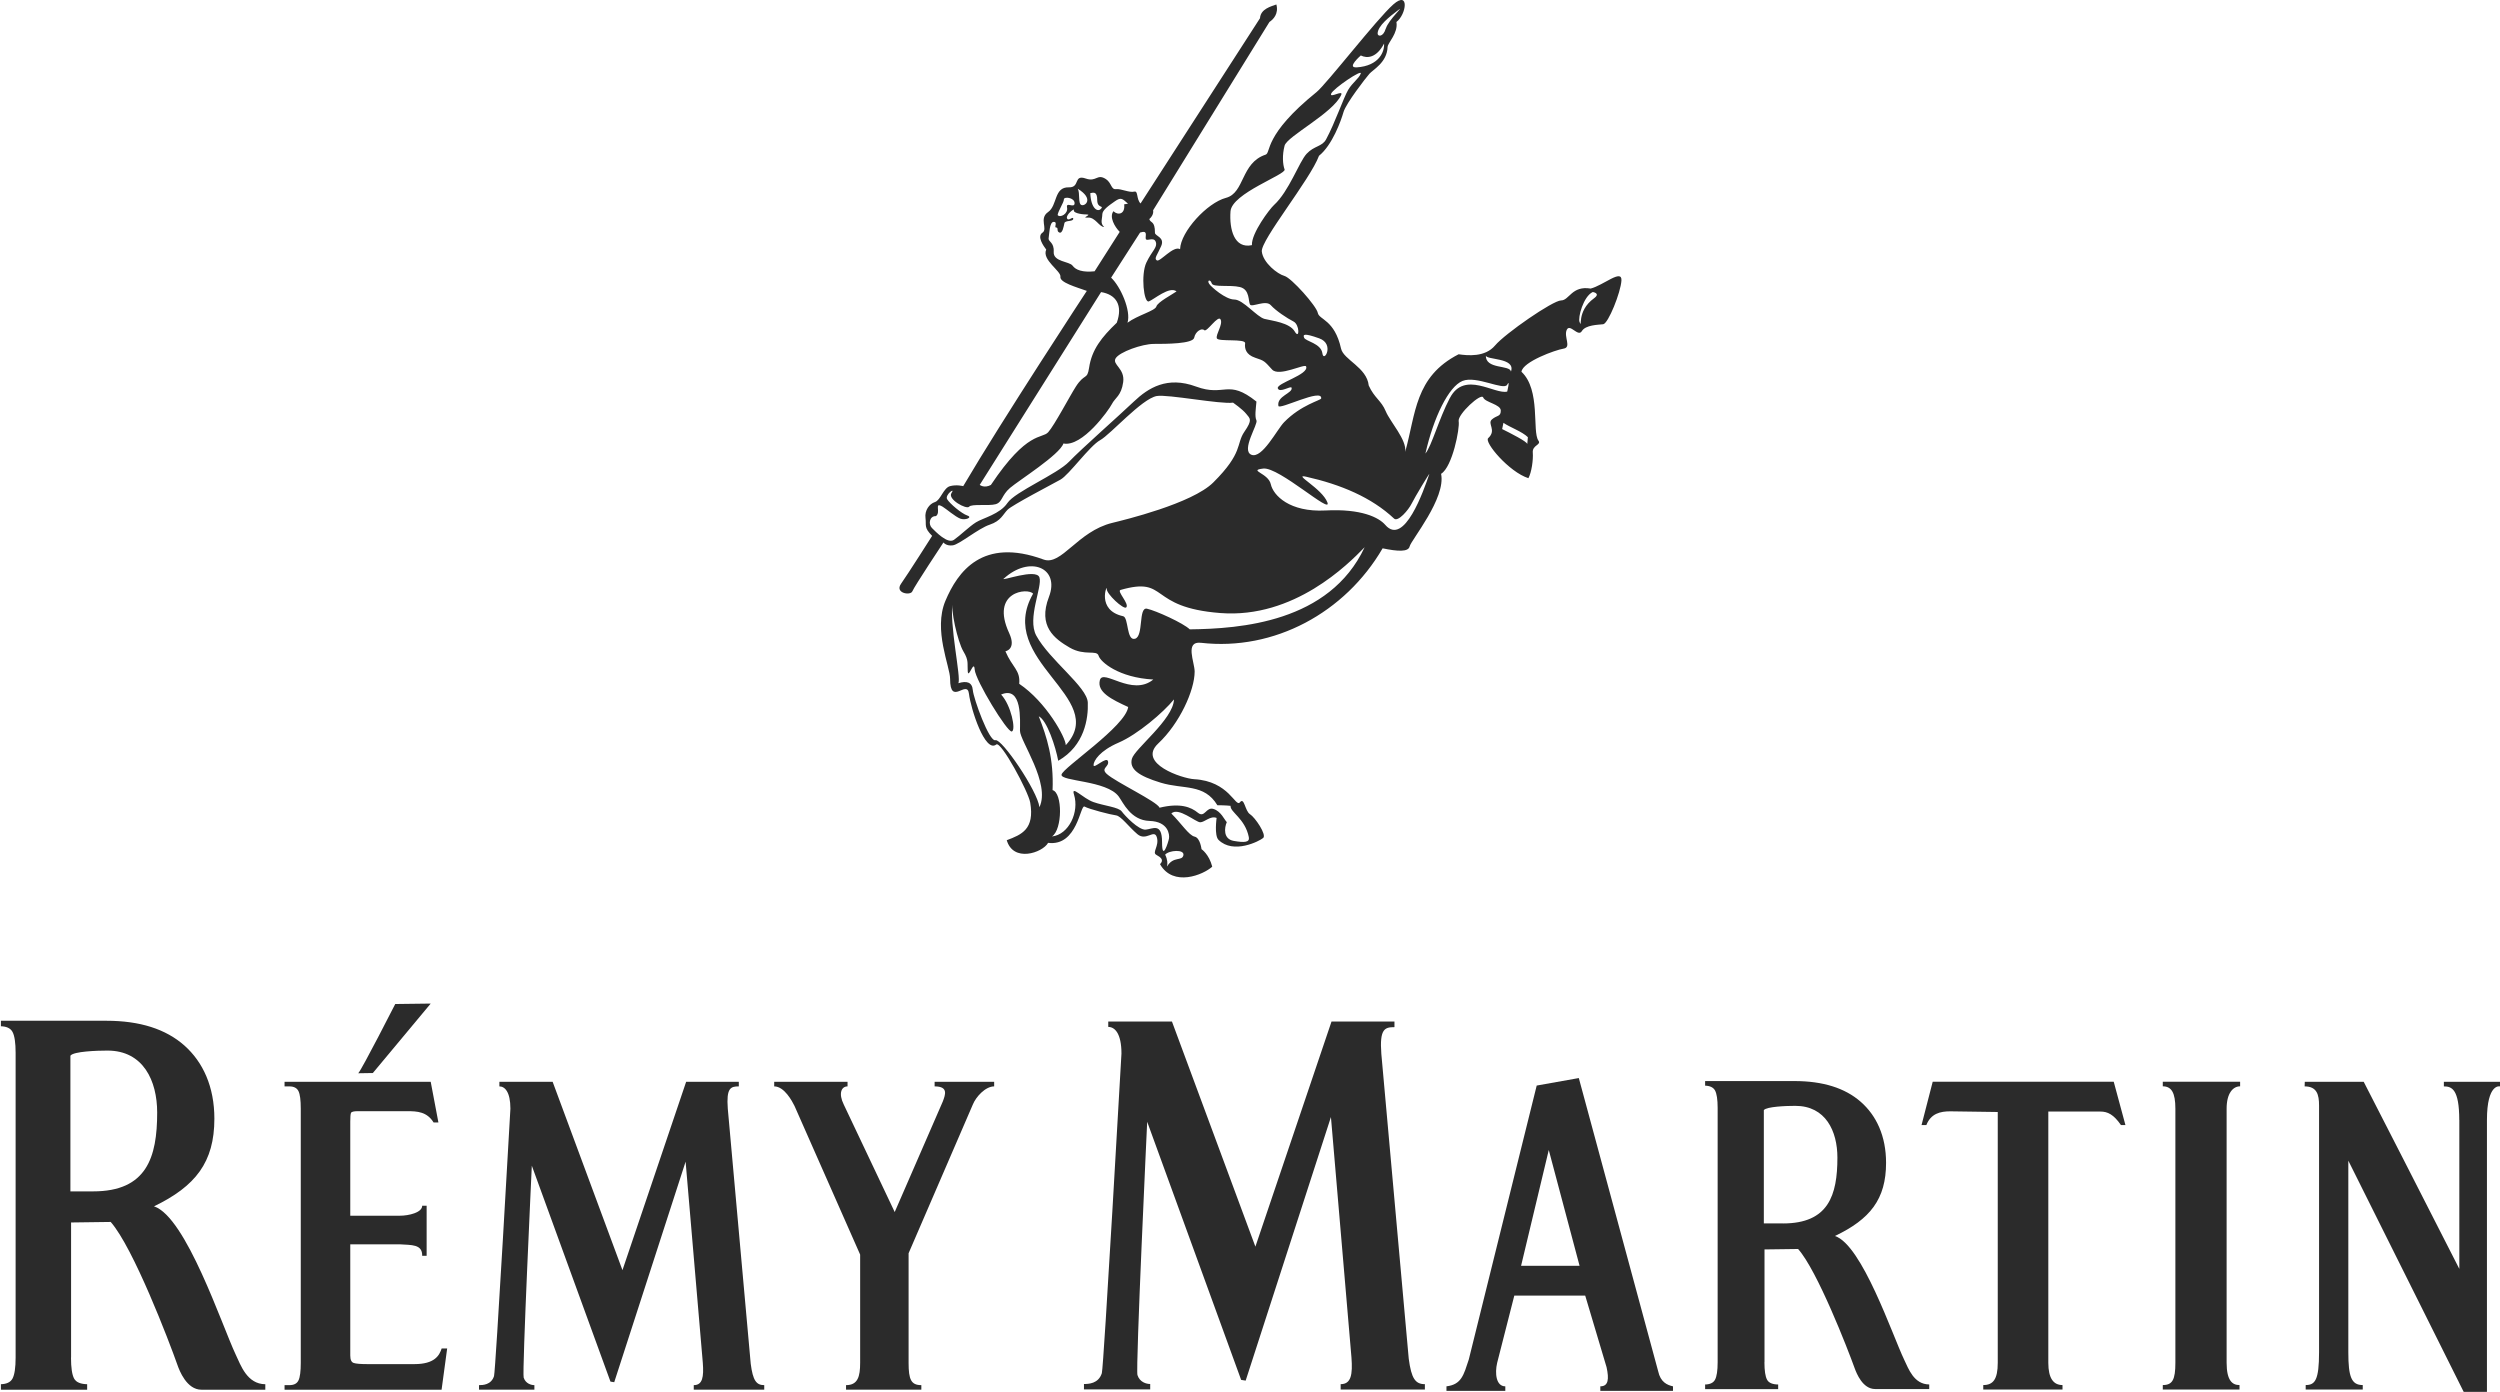
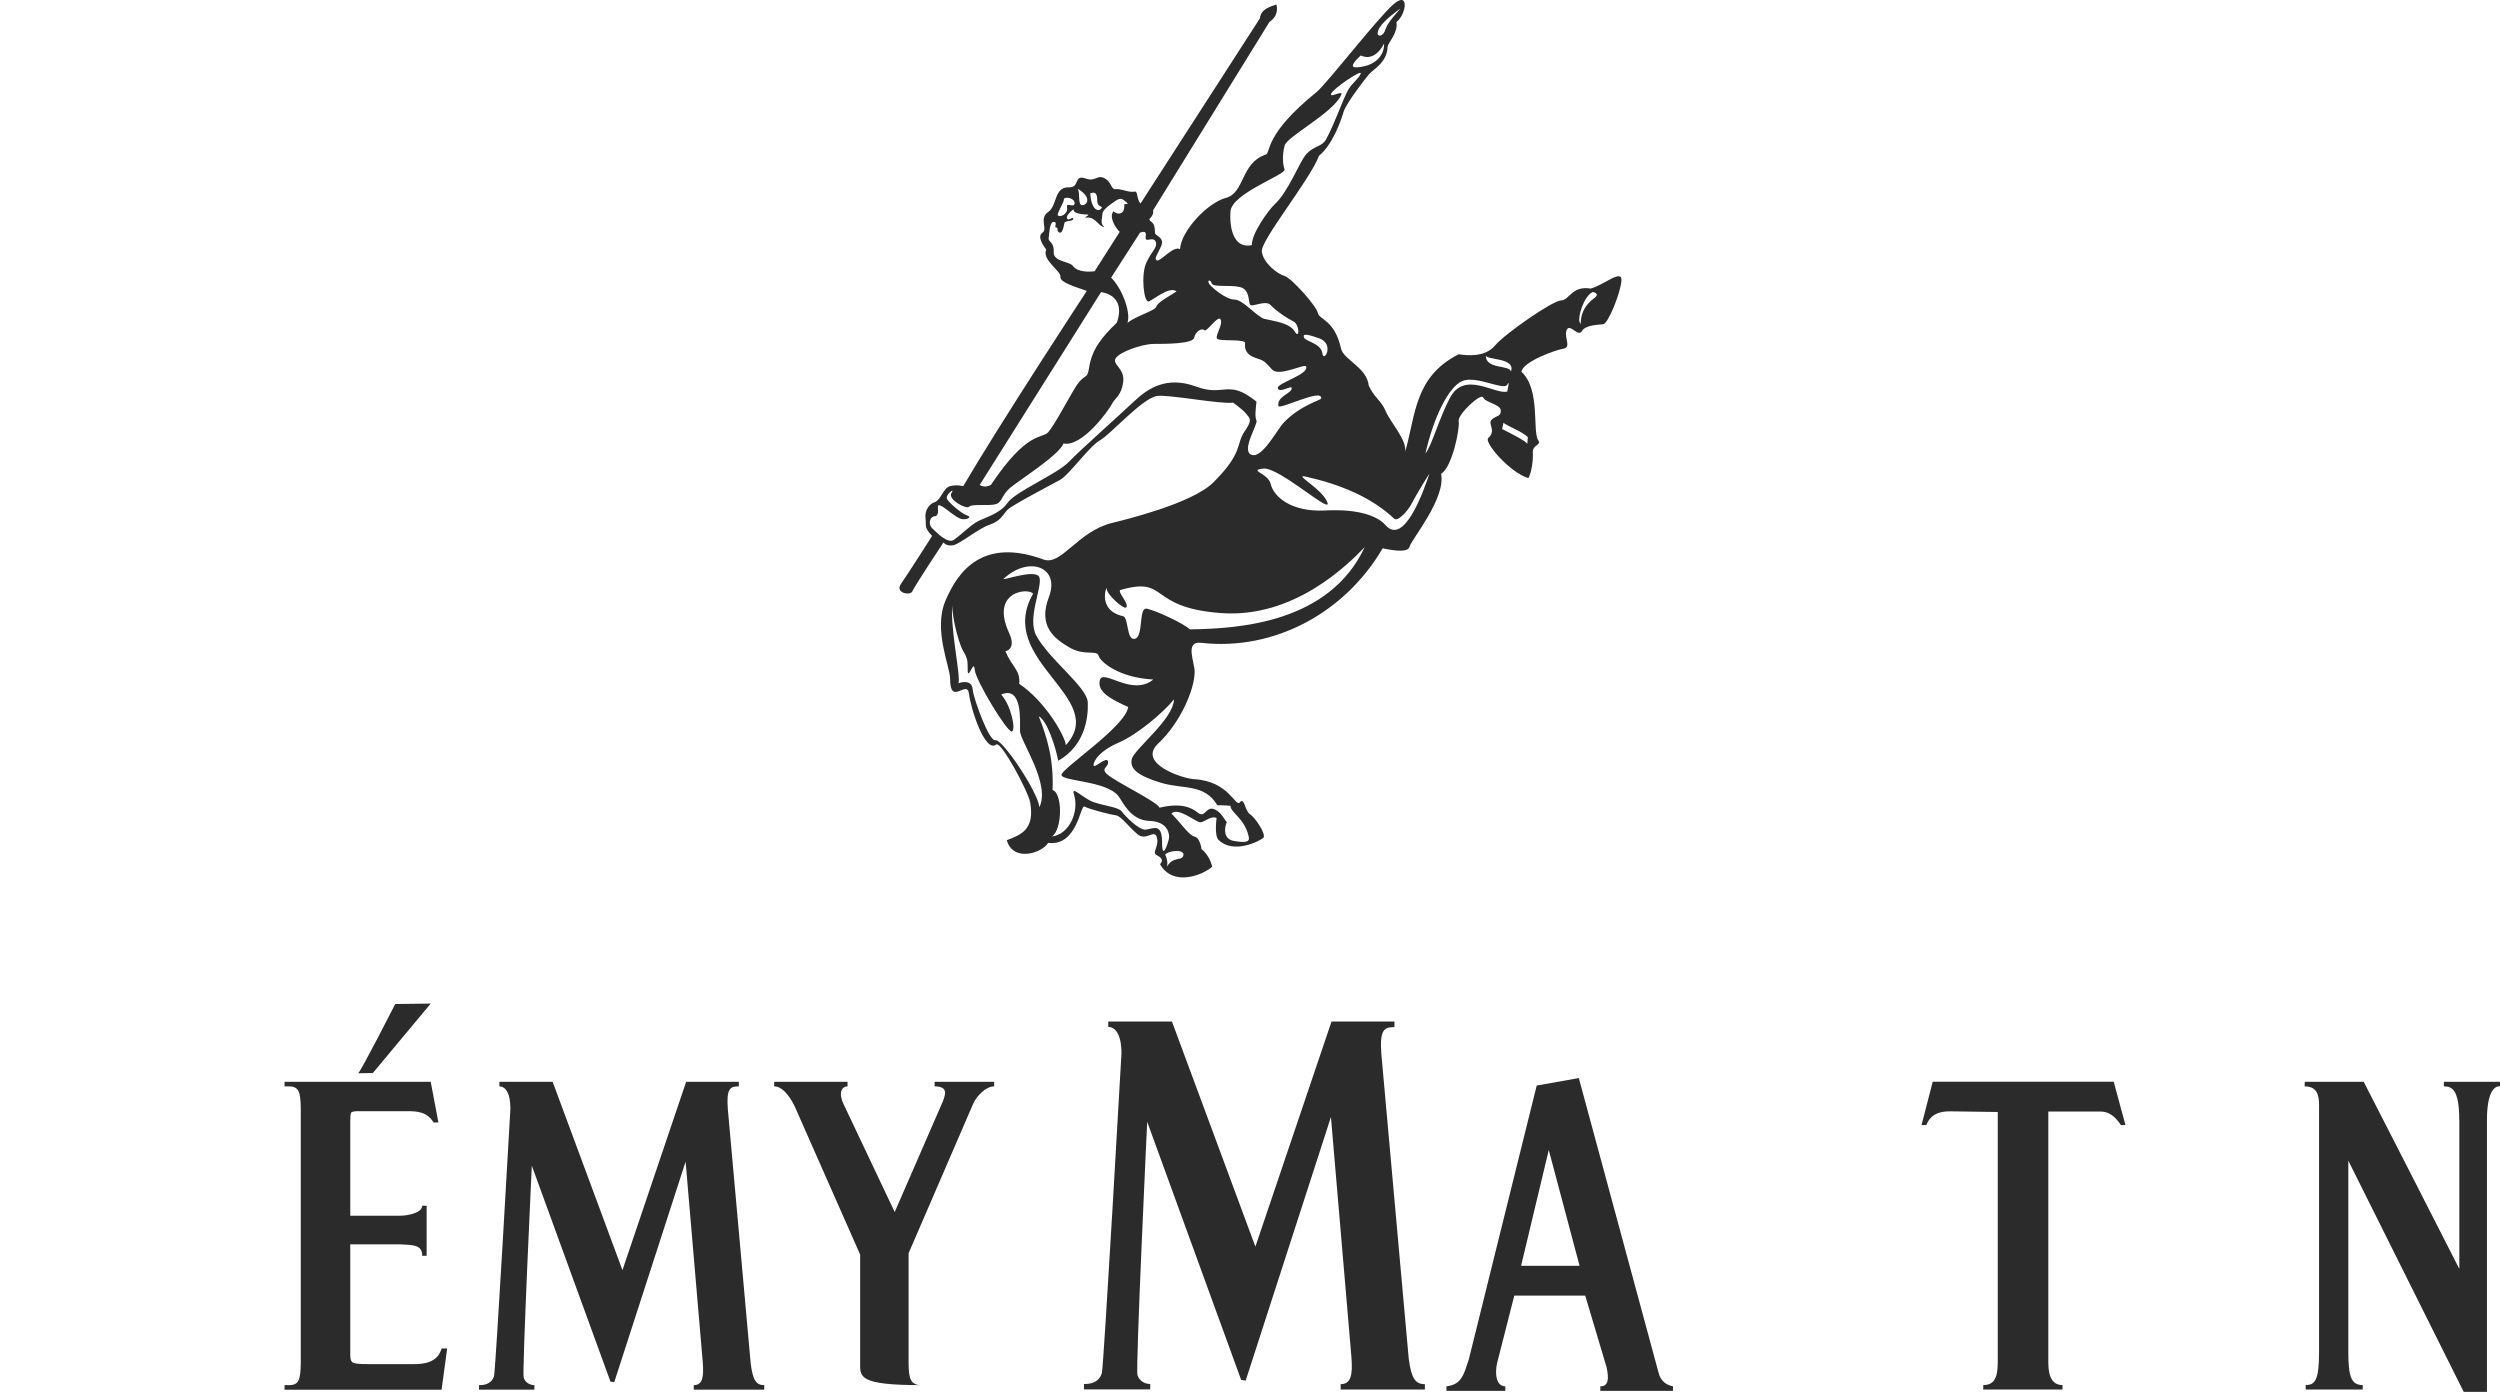
<svg xmlns="http://www.w3.org/2000/svg" width="185" height="103" viewBox="0 0 185 103" fill="none">
-   <path d="M5.254 100.46C5.254 101.211 5.333 101.733 5.483 102.011C5.634 102.294 5.98 102.433 6.516 102.433H6.449V102.839H0.067V102.433H0C0.469 102.433 0.776 102.294 0.927 102.011C1.078 101.727 1.156 101.211 1.156 100.46V77.915C1.156 77.165 1.078 76.642 0.927 76.364C0.776 76.081 0.463 75.942 0 75.942H0.067V75.536H7.873C10.347 75.536 12.268 76.148 13.647 77.37C15.021 78.593 15.864 80.416 15.864 82.783C15.864 86.006 14.468 87.784 11.397 89.268C13.77 90.057 16.417 98.065 17.444 100.244C17.818 101.033 18.282 102.422 19.633 102.433V102.839H14.909C13.82 102.839 13.278 101.438 13.122 100.983C12.519 99.271 9.867 92.325 8.192 90.424L5.26 90.463V100.455L5.254 100.46ZM6.891 88.162C10.855 88.162 11.631 85.656 11.631 82.327C11.631 79.977 10.604 77.743 7.957 77.743C7.209 77.743 5.444 77.798 5.21 78.121V88.162H6.891Z" fill="#2B2B2B" />
  <path d="M21.057 102.833V102.5H21.414C21.755 102.5 21.978 102.383 22.09 102.144C22.202 101.911 22.257 101.477 22.257 100.849V82.044C22.257 81.416 22.202 80.982 22.09 80.749C21.978 80.516 21.755 80.393 21.414 80.393H21.057V80.054H31.873L32.442 83.061H32.085C31.594 82.272 30.896 82.227 30.125 82.227H26.479C26.172 82.227 26.004 82.272 25.971 82.361C25.937 82.45 25.92 82.661 25.92 83V89.963H29.589C30.253 89.963 31.242 89.729 31.242 89.224H31.571V92.93H31.242C31.264 92.052 30.427 92.141 29.589 92.08H25.92V100.305C25.92 100.622 26.004 100.805 26.177 100.86C26.345 100.916 26.68 100.944 27.171 100.944H30.672C32.163 100.944 32.515 100.305 32.682 99.788H33.09L32.677 102.839H21.068L21.057 102.833ZM29.254 74.297L31.873 74.264L27.59 79.404L26.512 79.421C26.819 79.065 29.248 74.297 29.248 74.297H29.254Z" fill="#2B2B2B" />
  <path d="M54.672 80.054V80.393C54.069 80.393 53.739 80.499 53.857 82.049L55.554 100.922C55.716 102.172 55.973 102.5 56.554 102.5V102.833H51.338V102.5C51.992 102.5 52.087 101.894 52.008 100.849L50.735 85.962L45.453 102.283L45.174 102.239L39.355 86.262C39.355 86.262 38.629 101.577 38.752 101.944C38.892 102.383 39.305 102.5 39.545 102.5V102.833H35.447V102.5C35.715 102.5 36.346 102.489 36.558 101.833C36.675 101.461 37.77 82.044 37.77 82.044C37.77 80.799 37.356 80.393 36.954 80.393V80.054H40.896L46.062 93.992L50.774 80.054H54.672Z" fill="#2B2B2B" />
-   <path d="M73.568 80.054V80.393C72.915 80.393 72.216 81.171 71.988 81.738L67.236 92.741V100.849C67.236 102.083 67.42 102.5 68.179 102.5V102.833H62.607V102.5C63.478 102.5 63.651 101.872 63.651 100.849V92.841L58.793 81.838C58.625 81.499 58.045 80.393 57.291 80.393V80.054H62.718V80.393C62.26 80.393 62.032 80.916 62.439 81.738L66.208 89.691L69.765 81.516C69.955 81.01 70.201 80.393 69.162 80.393V80.054H73.568Z" fill="#2B2B2B" />
+   <path d="M73.568 80.054V80.393C72.915 80.393 72.216 81.171 71.988 81.738L67.236 92.741V100.849C67.236 102.083 67.42 102.5 68.179 102.5V102.833V102.5C63.478 102.5 63.651 101.872 63.651 100.849V92.841L58.793 81.838C58.625 81.499 58.045 80.393 57.291 80.393V80.054H62.718V80.393C62.26 80.393 62.032 80.916 62.439 81.738L66.208 89.691L69.765 81.516C69.955 81.01 70.201 80.393 69.162 80.393V80.054H73.568Z" fill="#2B2B2B" />
  <path d="M123.812 102.922H118.423V102.589C119.026 102.589 119.077 102.05 118.887 101.177L117.306 95.876H112.058L110.79 100.849C110.606 101.638 110.712 102.589 111.393 102.589V102.922H107.038V102.589C108.16 102.455 108.316 101.733 108.69 100.605L113.716 80.332L116.832 79.776L122.706 101.477C122.879 102.283 123.376 102.494 123.801 102.589V102.922H123.812ZM114.609 85.1L112.56 93.669H116.888L114.609 85.1Z" fill="#2B2B2B" />
  <path d="M152.625 102.494V102.828H146.761V102.494C147.487 102.494 147.834 102.072 147.834 100.844V82.288L144.31 82.238C143.579 82.238 142.881 82.405 142.551 83.255H142.194L143.02 80.049H156.416L157.282 83.255H156.952C156.41 82.472 155.969 82.255 155.428 82.255H151.575V100.844C151.575 101.994 151.955 102.494 152.625 102.494Z" fill="#2B2B2B" />
-   <path d="M165.724 102.494V102.828H160.046V102.494C160.766 102.494 160.978 102.094 160.978 100.844V82.038C160.978 80.866 160.693 80.388 160.046 80.388V80.049H165.769V80.388C165.255 80.388 164.77 80.877 164.77 82.038V100.844C164.77 102.189 165.211 102.494 165.719 102.494H165.724Z" fill="#2B2B2B" />
  <path d="M181.985 82.883C181.985 80.588 181.426 80.393 180.846 80.393V80.054H185V80.393C185 80.393 184.034 80.138 184.034 82.883V103H182.314L173.776 85.889V100.071C173.776 101.889 174.005 102.494 174.843 102.494V102.828H170.621V102.494C171.319 102.494 171.61 102.122 171.61 100.071V81.805C171.61 81.005 171.453 80.393 170.543 80.393L170.554 80.054H174.915C174.915 80.054 180.393 90.735 181.99 93.897V82.877L181.985 82.883Z" fill="#2B2B2B" />
  <path d="M103.19 76.009C102.47 76.009 102.079 76.131 102.219 77.987L104.246 100.538C104.441 102.033 104.748 102.428 105.441 102.428V102.828H99.209V102.428C99.991 102.428 100.102 101.705 100.008 100.455L98.489 82.661L92.179 102.166L91.844 102.111L84.892 83.011C84.892 83.011 84.026 101.311 84.172 101.755C84.339 102.283 84.831 102.416 85.115 102.416V102.817H80.213V102.416C80.531 102.416 81.285 102.405 81.536 101.616C81.676 101.172 82.988 77.965 82.988 77.965C82.988 76.475 82.496 75.992 82.011 75.992V75.592H86.724L92.899 92.252L98.533 75.592H103.19V76.009Z" fill="#2B2B2B" />
-   <path d="M130.568 100.805C130.568 101.433 130.635 101.866 130.764 102.1C130.892 102.339 131.182 102.455 131.64 102.455H131.584V102.794H126.179V102.455H126.123C126.52 102.455 126.782 102.339 126.911 102.1C127.039 101.866 127.106 101.433 127.106 100.805V81.988C127.106 81.36 127.039 80.927 126.911 80.693C126.782 80.46 126.52 80.338 126.123 80.338H126.179V79.999H132.796C134.89 79.999 136.526 80.51 137.693 81.532C138.86 82.555 139.569 84.078 139.569 86.05C139.569 88.74 138.386 90.224 135.784 91.463C137.794 92.119 140.038 98.804 140.91 100.621C141.228 101.277 141.619 102.439 142.763 102.45V102.789H138.76C137.833 102.789 137.381 101.622 137.241 101.238C136.727 99.81 134.477 94.014 133.059 92.425L130.574 92.458V100.799L130.568 100.805ZM131.947 90.535C135.309 90.535 135.968 88.446 135.968 85.662C135.968 83.7 135.097 81.833 132.852 81.833C132.221 81.833 130.725 81.883 130.524 82.149V90.53H131.947V90.535Z" fill="#2B2B2B" />
  <path d="M74.495 62.177C75.612 61.76 76.566 61.36 76.237 59.398C76.097 58.565 74.07 54.814 73.724 55.092C72.892 55.753 71.837 52.452 71.703 51.34C71.569 50.229 70.307 52.313 70.307 50.229C70.307 49.329 69.05 46.617 69.961 44.461C70.871 42.304 72.697 39.742 77.22 41.404C78.549 41.893 79.732 39.32 82.312 38.692C83.15 38.487 88.209 37.27 89.783 35.702C92.017 33.48 91.459 32.857 92.084 31.951C92.709 31.046 92.503 30.979 92.224 30.629C91.944 30.279 91.246 29.795 91.246 29.795C90.342 29.934 86.394 29.162 85.596 29.306C84.479 29.517 82.178 32.151 81.408 32.574C80.637 32.996 79.107 35.141 78.476 35.491C77.845 35.841 74.913 37.37 74.567 37.714C74.221 38.059 74.076 38.548 73.238 38.826C72.401 39.103 71.005 40.282 70.513 40.354C70.022 40.426 69.815 40.143 69.815 40.143C69.815 40.143 67.649 43.41 67.515 43.755C67.381 44.099 66.186 43.894 66.677 43.199C67.169 42.505 68.978 39.654 68.978 39.654C68.352 39.031 68.559 38.887 68.487 38.331C68.414 37.775 68.766 37.286 69.184 37.153C69.603 37.02 69.81 36.108 70.301 35.975C70.793 35.841 71.278 35.975 71.278 35.975C74.137 31.112 80.425 21.526 80.425 21.526C79.654 21.248 78.403 20.904 78.471 20.481C78.537 20.059 77.075 19.231 77.421 18.47C77.209 18.192 76.723 17.497 77.141 17.219C77.56 16.941 76.862 16.174 77.56 15.691C78.258 15.207 77.979 13.829 79.096 13.863C79.956 13.885 79.409 12.885 80.352 13.213C81.145 13.49 81.179 12.818 81.843 13.257C82.262 13.535 82.217 14.046 82.586 13.996C82.96 13.952 83.563 14.274 83.937 14.18C84.239 14.102 84.077 14.735 84.401 15.057L93.24 1.348C93.284 0.653 94.077 0.47 94.452 0.331C94.636 1.026 94.217 1.442 93.938 1.626L85.328 15.563C85.328 15.563 85.422 15.886 85.048 16.213C85.143 16.536 85.467 16.308 85.467 17.23C85.467 17.464 86.21 17.553 85.93 18.203C85.651 18.853 85.372 19.131 85.607 19.27C85.841 19.409 86.818 18.158 87.326 18.436C87.371 17.141 89.326 15.008 90.722 14.641C92.118 14.274 91.81 12.057 93.653 11.445C94.072 11.306 93.474 10.006 97.422 6.816C98.165 6.216 101.889 1.398 103.101 0.331C104.313 -0.736 104.078 1.07 103.336 1.626C103.475 2.459 102.699 3.154 102.682 3.476C102.638 4.632 101.61 5.143 101.331 5.466C101.052 5.788 99.611 7.644 99.421 8.289C99.237 8.939 98.584 10.745 97.606 11.529C96.953 13.29 93.279 17.78 93.374 18.614C93.469 19.448 94.535 20.281 95.049 20.42C95.563 20.559 97.422 22.643 97.517 23.154C97.612 23.666 98.762 23.649 99.237 25.794C99.421 26.628 101.147 27.183 101.286 28.528C101.705 29.456 102.219 29.64 102.543 30.429C102.867 31.218 104.123 32.557 103.983 33.441C104.776 30.618 104.681 27.884 107.937 26.216C108.59 26.311 109.891 26.45 110.634 25.566C111.376 24.683 114.917 22.232 115.52 22.232C116.123 22.232 116.313 21.12 117.708 21.354C118.641 21.12 120.037 19.87 119.987 20.754C119.936 21.637 119.01 23.949 118.635 23.994C118.261 24.038 117.334 24.038 117.055 24.505C116.776 24.971 116.173 23.904 115.938 24.41C115.704 24.922 116.313 25.705 115.704 25.799C115.101 25.894 112.677 26.772 112.588 27.511C114.029 28.856 113.364 31.94 113.844 32.607C114.079 32.929 113.381 32.929 113.426 33.485C113.47 34.041 113.331 34.969 113.102 35.386C111.661 34.924 109.807 32.713 110.126 32.424C110.779 31.823 110.031 31.357 110.405 31.034C110.779 30.712 111.058 30.851 111.058 30.384C111.058 29.917 109.897 29.784 109.757 29.412C109.617 29.039 107.847 30.662 107.942 31.173C108.037 31.685 107.479 34.552 106.641 35.063C107.015 36.87 104.419 39.965 104.313 40.437C104.218 40.854 103.43 40.809 102.314 40.576C99.544 45.333 94.29 48.19 88.868 47.567C87.656 47.428 88.404 49.006 88.404 49.696C88.404 51.085 87.287 53.541 85.707 55.019C84.127 56.503 87.516 57.614 88.359 57.659C90.967 57.798 91.431 59.787 91.755 59.37C92.078 58.954 92.129 60.021 92.497 60.249C92.866 60.476 93.754 61.777 93.474 62.01C93.195 62.244 91.269 63.238 90.169 62.149C89.845 61.827 90.029 60.526 90.029 60.526C89.566 60.343 89.147 60.849 88.817 60.849C88.488 60.849 87.187 59.693 86.679 60.199C87.421 60.938 87.98 61.821 88.399 61.91C88.817 61.999 88.912 62.838 88.912 62.838C88.912 62.838 89.471 63.211 89.705 64.133C89.052 64.733 86.818 65.661 85.841 63.95C86.165 63.627 85.886 63.438 85.562 63.255C85.238 63.072 85.796 62.605 85.607 61.96C85.417 61.316 84.814 62.282 84.166 61.727C83.513 61.171 82.954 60.382 82.586 60.337C82.217 60.293 80.587 59.876 80.257 59.687C79.933 59.504 79.744 62.649 77.56 62.371C77.141 63.111 74.953 63.855 74.489 62.138L74.495 62.177ZM73.333 35.875C76.03 31.846 77.102 32.496 77.566 31.985C78.029 31.473 79.168 29.301 79.615 28.606C80.269 27.589 80.453 28.145 80.592 27.217C80.793 25.866 81.525 24.949 82.642 23.882C83.105 22.587 82.597 21.798 81.48 21.615L72.501 35.88C72.501 35.88 72.825 36.158 73.339 35.88L73.333 35.875ZM76.449 43.933C76.075 43.471 73.249 43.76 74.679 46.85C75.237 48.056 74.4 48.195 74.4 48.195C74.913 49.401 75.517 49.584 75.422 50.601C77.421 51.946 78.867 54.586 78.867 55.142C82.122 51.624 73.607 48.89 76.449 43.933ZM78.962 15.358C78.867 14.896 79.52 15.452 79.52 15.035C79.52 14.618 78.727 14.524 78.727 14.757C78.727 14.991 78.308 15.591 78.264 15.913C78.448 16.147 79.057 15.819 78.962 15.358ZM79.755 13.968C79.939 14.291 79.755 15.08 80.034 15.174C80.313 15.269 80.966 14.713 79.755 13.968ZM81.475 15.452C81.709 15.174 81.195 15.452 81.195 14.802C81.195 14.152 80.916 14.246 80.682 14.291C80.726 15.447 81.24 15.724 81.475 15.447V15.452ZM83.479 15.08C83.06 14.707 82.966 14.569 82.502 14.896C82.039 15.219 81.57 15.546 81.57 15.869C81.57 16.191 81.385 16.519 81.709 16.797C81.335 16.797 81.056 16.058 80.497 16.102C79.939 16.147 80.871 15.869 80.403 15.869C79.933 15.869 79.381 15.73 79.47 15.546C79.559 15.363 78.867 15.869 78.956 16.147C79.046 16.425 79.42 15.963 79.42 16.191C79.42 16.419 78.817 16.286 78.766 16.514C78.716 16.741 78.627 17.303 78.392 17.208C78.158 17.114 78.348 16.836 78.158 16.836C77.968 16.836 78.297 16.419 77.974 16.419C77.65 16.419 77.65 17.347 77.599 17.625C77.555 17.903 78.018 17.903 77.974 18.642C77.929 19.381 79.135 19.337 79.37 19.659C79.604 19.981 80.112 20.17 81 20.076L82.859 17.158C82.485 16.786 82.067 16.047 82.396 15.63C82.72 15.952 83.278 15.863 83.189 15.119L83.468 15.074L83.479 15.08ZM84.362 17.214L82.223 20.548C82.921 21.198 83.714 23.004 83.434 23.882C84.177 23.327 85.484 23.004 85.573 22.676C85.668 22.354 86.735 21.798 87.064 21.565C86.55 21.148 85.389 22.165 85.015 22.304C84.641 22.443 84.412 20.315 84.831 19.431C85.249 18.547 85.668 18.32 85.528 17.903C85.389 17.486 84.831 17.903 84.786 17.669C84.741 17.436 84.97 17.019 84.367 17.208L84.362 17.214ZM69.24 38.192C68.777 38.192 68.682 38.792 68.961 39.07C69.24 39.348 70.123 40.276 70.592 39.948C71.055 39.626 71.708 38.976 72.222 38.653C72.736 38.331 73.992 38.053 74.551 37.22C75.109 36.386 78.225 35.091 79.113 34.163C80.001 33.235 82.837 30.734 83.904 29.717C84.976 28.7 86.372 27.817 88.51 28.606C90.649 29.395 90.839 28.006 92.977 29.717C92.933 30.229 92.838 30.829 92.977 31.107C93.117 31.384 91.816 33.33 92.603 33.652C93.396 33.974 94.496 31.785 95.021 31.246C96.278 29.951 97.752 29.623 97.768 29.484C97.863 28.695 94.664 30.356 94.602 30.04C94.463 29.301 95.68 29.101 95.579 28.695C95.535 28.512 94.697 29.112 94.558 28.739C94.418 28.367 96.892 27.717 96.652 27.117C96.557 26.883 94.653 27.906 94.139 27.35C93.564 26.722 93.581 26.7 92.882 26.472C92.184 26.239 92.09 25.777 92.14 25.405C92.184 25.033 90.141 25.311 90.046 25.033C89.951 24.755 90.509 24.016 90.325 23.643C90.141 23.271 89.303 24.616 89.113 24.433C88.924 24.249 88.46 24.527 88.371 24.988C88.276 25.449 86.277 25.449 85.394 25.449C84.512 25.449 82.837 26.05 82.558 26.516C82.279 26.983 83.256 27.256 83.116 28.278C82.977 29.295 82.513 29.434 82.279 29.901C82.044 30.362 80.09 33.096 78.694 32.818C78.415 33.652 75.388 35.552 74.74 36.108C74.093 36.664 74.182 37.175 73.668 37.314C73.155 37.453 71.898 37.27 71.714 37.497C71.53 37.725 70.084 36.942 70.413 36.48C70.737 36.019 69.899 36.619 70.089 36.942C70.279 37.264 71.161 38.009 71.58 38.148C71.999 38.286 71.44 38.52 71.066 38.381C70.692 38.242 70 37.642 69.765 37.503C69.067 37.086 69.67 37.92 69.251 38.198L69.24 38.192ZM89.482 21.009C89.638 21.243 90.694 22.165 91.341 22.165C91.989 22.165 93.016 23.46 93.575 23.599C94.133 23.738 95.434 23.877 95.808 24.527C96.183 25.177 96.183 24.016 95.713 23.788C95.25 23.554 94.412 22.999 94.038 22.582C93.664 22.165 92.642 22.765 92.503 22.538C92.363 22.304 92.503 21.426 91.76 21.243C91.017 21.059 89.761 21.287 89.666 20.965C89.571 20.642 89.292 20.731 89.482 21.009ZM96.506 24.994C96.612 25.255 97.763 25.41 97.858 26.15C97.953 26.889 98.79 25.455 97.623 25.038C96.456 24.621 96.412 24.76 96.506 24.994ZM92.642 18.136C92.598 17.258 93.955 15.463 94.273 15.174C95.39 14.157 96.132 11.979 96.691 11.379C97.249 10.778 97.835 10.862 98.131 10.312C98.785 9.106 99.432 7.211 99.762 6.655C100.091 6.099 100.555 5.821 100.694 5.449C100.834 5.077 98.645 6.561 98.505 6.933C98.366 7.305 99.438 6.611 99.248 7.027C98.645 8.372 95.245 10.084 95.06 10.778C94.876 11.473 94.921 12.168 95.06 12.54C95.2 12.912 91.151 14.302 91.057 15.641C90.962 16.98 91.336 18.42 92.637 18.142L92.642 18.136ZM100.37 4.988C102.09 4.882 102.464 3.782 102.42 3.226C101.861 4.293 101.163 4.338 100.7 4.104C100.7 4.104 99.628 5.032 100.376 4.982L100.37 4.988ZM102.554 2.115C102.738 1.465 104.045 0.309 103.436 0.77C102.827 1.231 101.945 1.926 101.945 2.482C101.945 2.715 102.364 2.759 102.548 2.109L102.554 2.115ZM117.865 21.609C117.167 21.932 116.748 23.51 116.888 23.832C117.133 24.405 116.608 23.049 117.96 22.071C118.473 21.698 117.865 21.609 117.865 21.609ZM109.952 26.289C109.908 27.356 111.723 26.983 111.812 27.494C112.186 26.427 109.902 26.661 109.952 26.289ZM107.3 29.439C108.372 27.4 110.606 29.206 111.533 28.978C111.533 28.978 111.767 28.006 111.533 28.467C111.298 28.928 109.254 27.772 108.227 28.189C107.2 28.606 106.088 30.873 105.48 33.563C105.943 33.007 106.474 31.007 107.295 29.439H107.3ZM111.254 31.29L111.159 31.751C111.717 32.029 113.018 32.679 113.018 32.863L113.063 32.352C112.644 31.935 111.711 31.612 111.248 31.285L111.254 31.29ZM105.765 35.086C105.809 34.947 104.692 36.797 104.463 37.264C104.235 37.731 103.453 38.648 103.162 38.376C101.487 36.803 99.215 35.852 96.646 35.275C95.624 35.041 97.835 36.147 98.226 37.175C98.6 38.148 94.641 34.535 93.48 34.674C92.319 34.813 93.854 34.997 94.038 35.83C94.223 36.664 95.434 37.914 98.087 37.775C100.739 37.636 102.035 38.292 102.509 38.842C103.905 40.465 105.357 36.297 105.765 35.091V35.086ZM100.974 40.504C99.762 41.754 95.764 45.783 90.32 45.366C84.875 44.95 86.506 42.632 82.921 43.655C82.619 43.738 83.597 44.694 83.34 44.95C83.155 45.133 81.849 43.933 81.899 43.56C81.949 43.188 81.1 45.155 83.111 45.6C83.529 45.694 83.345 47.45 83.993 47.267C84.641 47.084 84.228 44.905 84.875 45.044C85.528 45.183 87.572 46.111 88.041 46.572C91.766 46.528 98.371 46.061 100.979 40.504H100.974ZM74.266 42.821C74.026 43.044 76.684 42.032 76.918 42.727C77.153 43.421 75.991 45.755 76.684 47.034C77.661 48.84 80.453 50.829 80.497 51.991C80.542 53.147 80.263 55.186 78.308 56.297C78.124 55.28 77.471 53.285 76.868 53.008C77.471 54.536 77.985 56.158 77.89 58.47C78.632 58.654 78.632 61.388 77.845 61.899C79.101 61.76 79.878 60.082 79.476 58.798C79.241 58.059 80.129 59.076 80.916 59.354C81.704 59.632 82.776 59.726 83.01 60.048C83.245 60.371 84.266 61.438 84.78 61.393C85.294 61.349 85.992 60.838 85.992 62.321C85.992 63.805 86.455 62.321 86.506 62.044C86.556 61.766 86.461 60.793 85.065 60.749C83.669 60.704 83.116 59.393 82.787 58.943C81.905 57.737 78.459 57.831 78.554 57.32C78.649 56.809 83.3 53.752 83.485 52.318C82.273 51.763 81.156 51.218 81.391 50.329C81.625 49.451 83.764 51.579 85.344 50.285C82.787 50.146 81.436 48.99 81.296 48.523C81.156 48.062 80.274 48.567 79.157 47.923C78.04 47.273 76.784 46.35 77.622 44.172C78.459 41.993 76.181 41.071 74.271 42.827L74.266 42.821ZM86.874 51.757C86.081 52.73 84.177 54.352 82.781 54.953C81.385 55.553 80.922 56.297 80.922 56.62C80.922 56.942 81.899 55.925 81.994 56.342C82.089 56.759 81.43 56.831 81.899 57.27C82.552 57.87 85.623 59.309 85.808 59.771C87.343 59.398 88.136 59.726 88.644 60.143C89.158 60.56 89.247 59.682 89.806 59.865C90.364 60.048 90.599 60.654 90.783 60.838C90.599 61.254 90.504 62.088 91.297 62.227C92.09 62.366 92.492 62.338 92.413 61.949C92.134 60.56 91.017 60.099 91.062 59.632C90.688 59.587 90.085 59.587 90.085 59.587C89.108 57.965 87.572 58.431 85.897 57.92C84.222 57.409 83.569 56.903 83.758 56.158C83.943 55.419 86.83 53.241 86.874 51.757ZM86.221 63.244C86.405 63.616 86.405 63.894 86.361 64.122C86.824 63.333 87.477 63.75 87.572 63.288C87.667 62.827 86.5 62.916 86.221 63.244ZM70.497 44.444C70.218 46.206 71.15 50.184 70.915 50.557C71.519 50.373 71.937 50.462 71.988 51.068C72.038 51.674 73.199 54.914 73.663 54.775C74.126 54.636 76.778 58.526 76.918 59.732C77.756 57.97 75.478 54.825 75.478 54.08C75.478 53.335 75.667 50.718 74.082 51.396C74.824 52.185 75.198 54.036 74.874 54.13C74.551 54.225 72.177 50.334 72.127 49.545C72.077 48.756 71.664 50.285 71.613 49.684C71.569 49.084 71.708 48.895 71.29 48.201C70.871 47.506 70.312 45.05 70.497 44.45V44.444Z" fill="#2B2B2B" />
</svg>